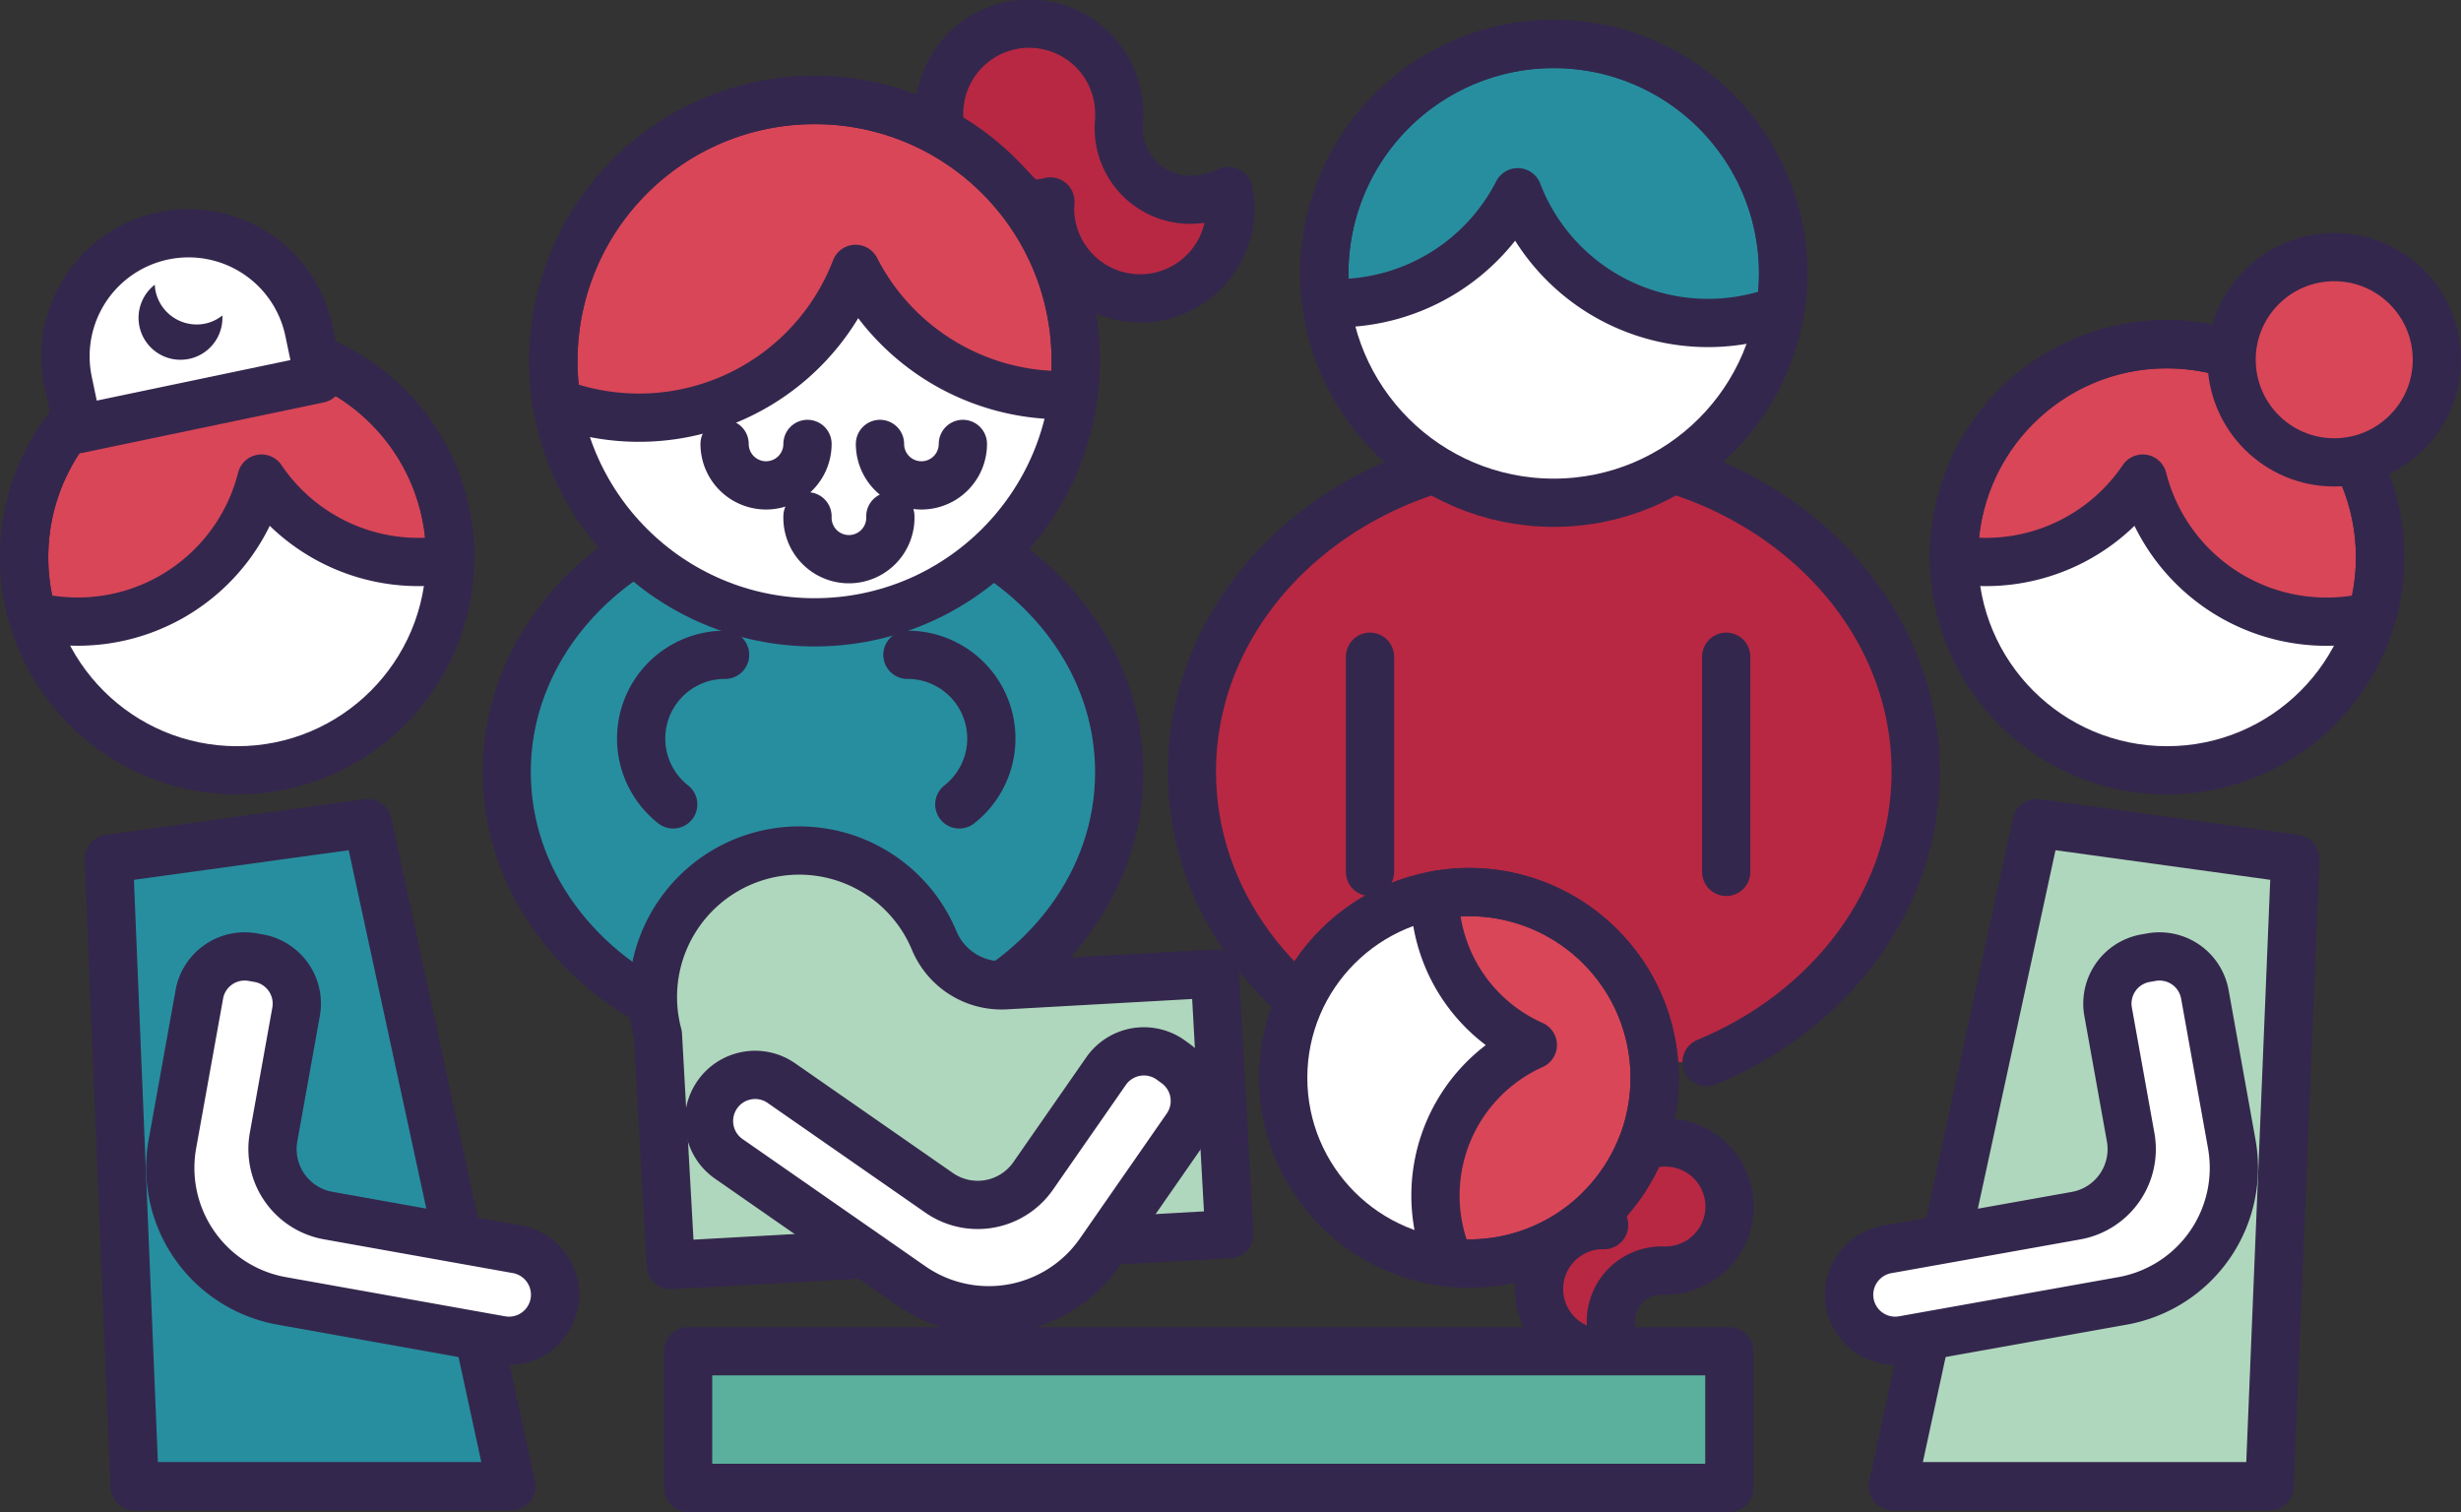
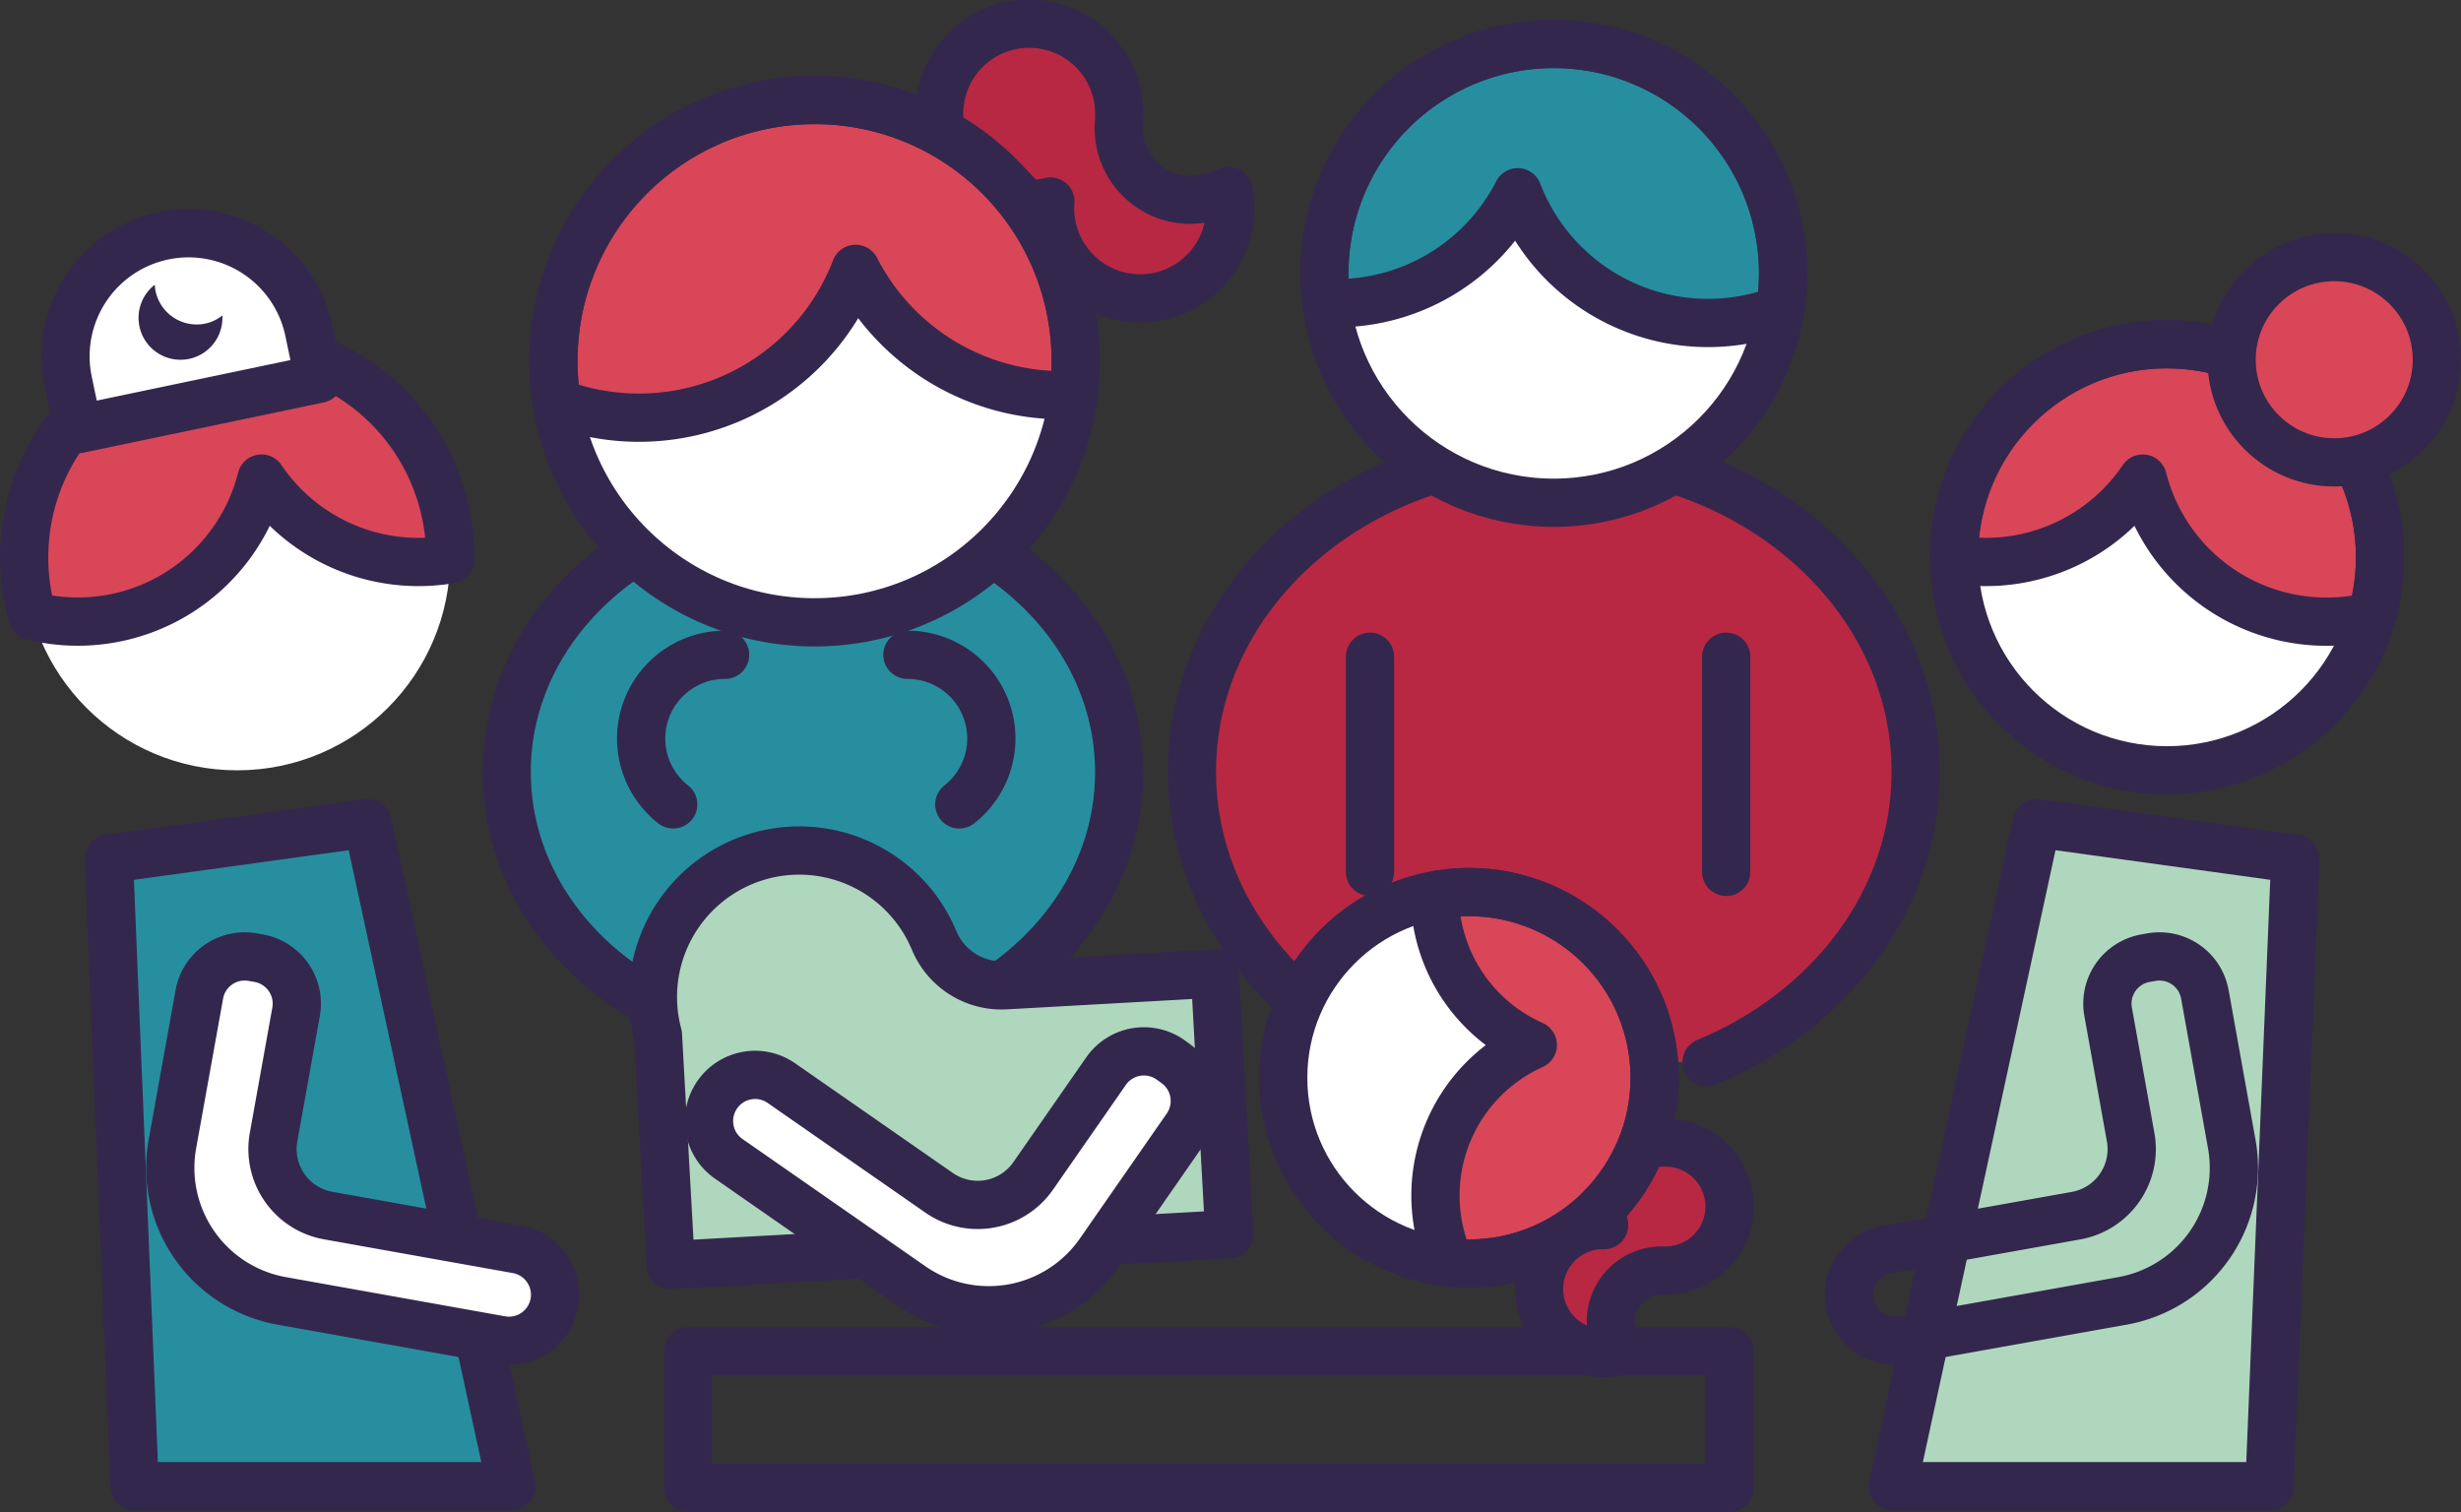
<svg xmlns="http://www.w3.org/2000/svg" viewBox="0 0 510 313.35">
  <rect x="0" y="0" width="510" height="313.35" fill="#333333" stroke="none" />
  <defs>
    <style>.cls-1{fill:#278e9f;}.cls-2{fill:none;stroke:#34274d;stroke-linecap:round;stroke-linejoin:round;stroke-width:10px;}.cls-3{fill:#fff;}.cls-4{fill:#b82843;}.cls-5{fill:#d94658;}.cls-6{fill:#afd7bd;}.cls-7{fill:#34274d;}.cls-8{fill:#5ab09d;}</style>
  </defs>
  <title>Asset 72</title>
  <g id="Layer_2" data-name="Layer 2">
    <g id="Layer_1-2" data-name="Layer 1">
      <path class="cls-1" d="M195.27,211c21.66-8.95,36.67-28.4,36.67-50.95,0-31-28.43-56.21-63.49-56.21S105,129,105,160c0,22.55,15,42,36.67,50.95" />
      <path class="cls-2" d="M195.27,211c21.66-8.95,36.67-28.4,36.67-50.95,0-31-28.43-56.21-63.49-56.21S105,129,105,160c0,22.55,15,42,36.67,50.95" />
      <circle class="cls-3" cx="168.8" cy="74.85" r="54.12" />
      <path class="cls-4" d="M254.59,39.56a18.63,18.63,0,0,1-8,1.83h-.21a14.82,14.82,0,0,1-14.48-16.11,19.05,19.05,0,0,0,0-2.93,18.66,18.66,0,0,0-37.28,1.31,18.56,18.56,0,0,0,1,6.08,54.37,54.37,0,0,1,17,12.55c.21,0,.42,0,.64,0a18.82,18.82,0,0,0,4.41-.54c0,.48-.06,1-.06,1.48a18.67,18.67,0,0,0,37.14,2.66A19,19,0,0,0,254.59,39.56Z" />
      <path class="cls-2" d="M254.59,39.56a18.63,18.63,0,0,1-8,1.83h-.21a14.82,14.82,0,0,1-14.48-16.11,19.05,19.05,0,0,0,0-2.93,18.66,18.66,0,0,0-37.28,1.31,18.56,18.56,0,0,0,1,6.08,54.37,54.37,0,0,1,17,12.55c.21,0,.42,0,.64,0a18.82,18.82,0,0,0,4.41-.54c0,.48-.06,1-.06,1.48a18.67,18.67,0,0,0,37.14,2.66A19,19,0,0,0,254.59,39.56Z" />
      <path class="cls-5" d="M168.8,20.73a54,54,0,0,1,53.65,61.11c-.77,0-1.55.06-2.33.06a48.08,48.08,0,0,1-42.81-26.18,48.1,48.1,0,0,1-61.94,27.72A54.1,54.1,0,0,1,168.8,20.73Z" />
      <path class="cls-2" d="M168.8,20.73a54,54,0,0,1,53.65,61.11c-.77,0-1.55.06-2.33.06a48.08,48.08,0,0,1-42.81-26.18,48.1,48.1,0,0,1-61.94,27.72A54.1,54.1,0,0,1,168.8,20.73Z" />
      <circle class="cls-2" cx="168.8" cy="74.85" r="54.12" />
-       <path class="cls-2" d="M167.34,92a8.59,8.59,0,0,1-17.18,0m32.2,0a8.59,8.59,0,0,0,17.18,0m-32.2,15a8.59,8.59,0,1,0,17.17,0" />
      <path class="cls-2" d="M139.51,166.7a17.35,17.35,0,0,1,10.75-31" />
      <path class="cls-2" d="M198.8,166.7a17.35,17.35,0,0,0-10.75-31" />
      <path class="cls-4" d="M353.66,220.12C379.24,209.55,397,186.57,397,159.93c0-36.67-33.58-66.4-75-66.4s-75,29.73-75,66.4c0,26.64,17.73,49.62,43.32,60.19" />
      <path class="cls-2" d="M353.66,220.12C379.24,209.55,397,186.57,397,159.93c0-36.67-33.58-66.4-75-66.4s-75,29.73-75,66.4c0,26.64,17.73,49.62,43.32,60.19" />
      <circle class="cls-3" cx="321.98" cy="56.65" r="47.54" />
      <path class="cls-1" d="M322,9.11a47.53,47.53,0,0,0-47.14,53.68c.68,0,1.37.05,2.05.05a42.24,42.24,0,0,0,37.61-23A42.25,42.25,0,0,0,368.91,64.2a47,47,0,0,0,.61-7.55A47.54,47.54,0,0,0,322,9.11Z" />
      <path class="cls-2" d="M322,9.11a47.53,47.53,0,0,0-47.14,53.68c.68,0,1.37.05,2.05.05a42.24,42.24,0,0,0,37.61-23A42.25,42.25,0,0,0,368.91,64.2a47,47,0,0,0,.61-7.55A47.54,47.54,0,0,0,322,9.11Z" />
      <circle class="cls-2" cx="321.98" cy="56.65" r="47.54" />
      <line class="cls-2" x1="283.91" y1="180.69" x2="283.91" y2="136.1" />
      <line class="cls-2" x1="357.73" y1="180.69" x2="357.73" y2="136.1" />
      <path class="cls-1" d="M393.94,308.35c.2-.76,29.78-137.4,29.78-137.4l53.59,7.43-5.35,130Z" />
      <path class="cls-2" d="M392.28,308c.2-.75,29.78-137.39,29.78-137.39L475.65,178,470.3,308Z" />
      <path class="cls-6" d="M393.94,308.35c.2-.76,29.78-137.4,29.78-137.4l53.59,7.43-5.35,130Z" />
      <circle class="cls-3" cx="449.07" cy="115.49" r="44.15" />
      <path class="cls-5" d="M454.36,71.66a44,44,0,0,0-49.42,44.24c.62.11,1.25.2,1.88.28a39.23,39.23,0,0,0,37.23-17,39.28,39.28,0,0,0,47.46,28.52,44.61,44.61,0,0,0,1.39-6.9A44.14,44.14,0,0,0,454.36,71.66Z" />
      <path class="cls-2" d="M454.36,71.66a44,44,0,0,0-49.42,44.24c.62.11,1.25.2,1.88.28a39.23,39.23,0,0,0,37.23-17,39.28,39.28,0,0,0,47.46,28.52,44.61,44.61,0,0,0,1.39-6.9A44.14,44.14,0,0,0,454.36,71.66Z" />
      <circle class="cls-2" cx="449.07" cy="115.49" r="44.15" />
      <path class="cls-2" d="M392.28,308c.2-.75,29.78-137.39,29.78-137.39L475.65,178,470.3,308Z" />
-       <path class="cls-3" d="M441.56,269.45a28,28,0,0,0,22.62-32.52l-5.57-31.05a9.55,9.55,0,0,0-11.09-7.71l-1.25.22a9.56,9.56,0,0,0-7.71,11.09l4.67,26a14,14,0,0,1-11.31,16.26l-39.17,7A9.54,9.54,0,0,0,385,269.89h0a9.54,9.54,0,0,0,11.08,7.71Z" />
      <path class="cls-2" d="M439.87,269.59a28,28,0,0,0,22.62-32.52l-5.57-31a9.55,9.55,0,0,0-11.09-7.71l-1.25.22a9.56,9.56,0,0,0-7.71,11.09l4.67,26a14,14,0,0,1-11.31,16.26l-39.17,7A9.55,9.55,0,0,0,383.35,270h0a9.54,9.54,0,0,0,11.08,7.71Z" />
      <circle class="cls-5" cx="483.73" cy="74.55" r="21.27" />
      <circle class="cls-2" cx="483.73" cy="74.55" r="21.27" />
      <circle class="cls-3" cx="305.22" cy="222.72" r="38.49" />
      <path class="cls-4" d="M336.27,279.4a13.15,13.15,0,0,1-1.62-5.63s0-.1,0-.15a10.53,10.53,0,0,1,10.87-10.91,13.16,13.16,0,0,0,2.07-.1,13.27,13.27,0,0,0-2.4-26.42,13.12,13.12,0,0,0-4.27,1,38.63,38.63,0,0,1-8.24,12.56c0,.16,0,.31,0,.46a13.25,13.25,0,0,0,.56,3.11c-.35,0-.7,0-1.05,0a13.27,13.27,0,1,0,4.09,26.09Z" />
      <path class="cls-5" d="M343.65,220.58a38.41,38.41,0,0,0-45.52-35.68c0,.55,0,1.1.05,1.66a34.21,34.21,0,0,0,20.29,29.36A34.21,34.21,0,0,0,301.23,261a39,39,0,0,0,6.13.15A38.5,38.5,0,0,0,343.65,220.58Z" />
      <path class="cls-6" d="M209.24,203.54l43.34-2.42,3,54-115.74,6.45-2.66-47.72a30.31,30.31,0,0,1,57.26-19.51A15.09,15.09,0,0,0,209.24,203.54Z" />
      <path class="cls-2" d="M335.46,280a13,13,0,0,1-1.62-5.62.92.92,0,0,1,0-.16,10.53,10.53,0,0,1,10.87-10.91,13.16,13.16,0,0,0,2.07-.1,13.27,13.27,0,1,0-6.68-25.44,38.42,38.42,0,0,1-8.24,12.55c0,.16,0,.31,0,.46a13.25,13.25,0,0,0,.56,3.11c-.35,0-.7,0-1.05,0A13.27,13.27,0,1,0,335.46,280Z" />
      <path class="cls-2" d="M342.83,221.22a38.49,38.49,0,0,0-40.57-36.29,39.92,39.92,0,0,0-4.94.61c0,.55,0,1.1.05,1.66a34.2,34.2,0,0,0,20.28,29.36,34.21,34.21,0,0,0-17.23,45.08,37.83,37.83,0,0,0,6.13.15A38.48,38.48,0,0,0,342.83,221.22Z" />
      <circle class="cls-2" cx="304.41" cy="223.36" r="38.49" />
      <path class="cls-2" d="M208.43,204.18l43.34-2.42,3,54L139,262.17l-2.66-47.71a30.35,30.35,0,0,1,25.82-38A30.3,30.3,0,0,1,193.63,195,15.12,15.12,0,0,0,208.43,204.18Z" />
      <path class="cls-3" d="M190.2,267.6a28,28,0,0,0,39-7l18-25.89a9.55,9.55,0,0,0-2.39-13.29l-1-.73a9.55,9.55,0,0,0-13.29,2.39l-15.11,21.71a14,14,0,0,1-19.49,3.5l-32.67-22.73a9.56,9.56,0,0,0-13.3,2.39h0a9.55,9.55,0,0,0,2.39,13.29Z" />
      <path class="cls-2" d="M188.9,266.51a28,28,0,0,0,39-7l18-25.9a9.55,9.55,0,0,0-2.39-13.29l-1-.73a9.56,9.56,0,0,0-13.3,2.39l-15.1,21.71a14,14,0,0,1-19.5,3.5l-32.67-22.72a9.54,9.54,0,0,0-13.29,2.38h0A9.55,9.55,0,0,0,151,240.14Z" />
      <path class="cls-1" d="M104.28,308.35c-.19-.76-29.77-137.4-29.77-137.4l-53.6,7.43,5.35,130Z" />
      <path class="cls-2" d="M105.94,308c-.2-.75-29.77-137.39-29.77-137.39L22.57,178l5.35,130Z" />
      <path class="cls-1" d="M104.28,308.35c-.19-.76-29.77-137.4-29.77-137.4l-53.6,7.43,5.35,130Z" />
      <circle class="cls-3" cx="49.15" cy="115.49" r="44.15" />
      <path class="cls-5" d="M43.86,71.66A44.14,44.14,0,0,1,93,110.2a42.24,42.24,0,0,1,.31,5.7c-.62.11-1.25.2-1.88.28a39.25,39.25,0,0,1-37.24-17A39.27,39.27,0,0,1,6.72,127.68a44.62,44.62,0,0,1-1.4-6.9A44.15,44.15,0,0,1,43.86,71.66Z" />
      <path class="cls-2" d="M43.86,71.66A44.14,44.14,0,0,1,93,110.2a42.24,42.24,0,0,1,.31,5.7c-.62.11-1.25.2-1.88.28a39.25,39.25,0,0,1-37.24-17A39.27,39.27,0,0,1,6.72,127.68a44.62,44.62,0,0,1-1.4-6.9A44.15,44.15,0,0,1,43.86,71.66Z" />
-       <circle class="cls-2" cx="49.15" cy="115.49" r="44.15" />
      <path class="cls-2" d="M105.94,308c-.2-.75-29.77-137.39-29.77-137.39L22.57,178l5.35,130Z" />
      <path class="cls-3" d="M56.67,269.45A28,28,0,0,1,34,236.93l5.57-31.05a9.56,9.56,0,0,1,11.09-7.71l1.25.22a9.56,9.56,0,0,1,7.72,11.09l-4.68,26a14,14,0,0,0,11.32,16.26l39.17,7a9.54,9.54,0,0,1,7.71,11.08h0a9.55,9.55,0,0,1-11.09,7.71Z" />
      <path class="cls-2" d="M58.36,269.59a28,28,0,0,1-22.63-32.52l5.58-31a9.54,9.54,0,0,1,11.08-7.71l1.26.22a9.56,9.56,0,0,1,7.71,11.09l-4.67,26A14,14,0,0,0,68,251.91l39.17,7A9.56,9.56,0,0,1,114.88,270h0a9.55,9.55,0,0,1-11.09,7.71Z" />
-       <path class="cls-3" d="M37.47,48.51h0A25.5,25.5,0,0,1,63,74V84.1a0,0,0,0,1,0,0H12a0,0,0,0,1,0,0V74A25.5,25.5,0,0,1,37.47,48.51Z" transform="translate(-12.79 9.08) rotate(-11.82)" />
+       <path class="cls-3" d="M37.47,48.51A25.5,25.5,0,0,1,63,74V84.1a0,0,0,0,1,0,0H12a0,0,0,0,1,0,0V74A25.5,25.5,0,0,1,37.47,48.51Z" transform="translate(-12.79 9.08) rotate(-11.82)" />
      <path class="cls-2" d="M37.47,48.51h0A25.5,25.5,0,0,1,63,74V84.1a0,0,0,0,1,0,0H12a0,0,0,0,1,0,0V74A25.5,25.5,0,0,1,37.47,48.51Z" transform="translate(-12.79 9.08) rotate(-11.82)" />
      <path class="cls-7" d="M42.54,67.06a8.71,8.71,0,0,1-10.3-6.73A8.49,8.49,0,0,1,32.08,59a8.69,8.69,0,1,0,14,6.38A8.59,8.59,0,0,1,42.54,67.06Z" />
-       <rect class="cls-8" x="142.6" y="280.03" width="215.78" height="28.32" />
      <rect class="cls-2" x="142.6" y="280.03" width="215.78" height="28.32" />
    </g>
  </g>
</svg>